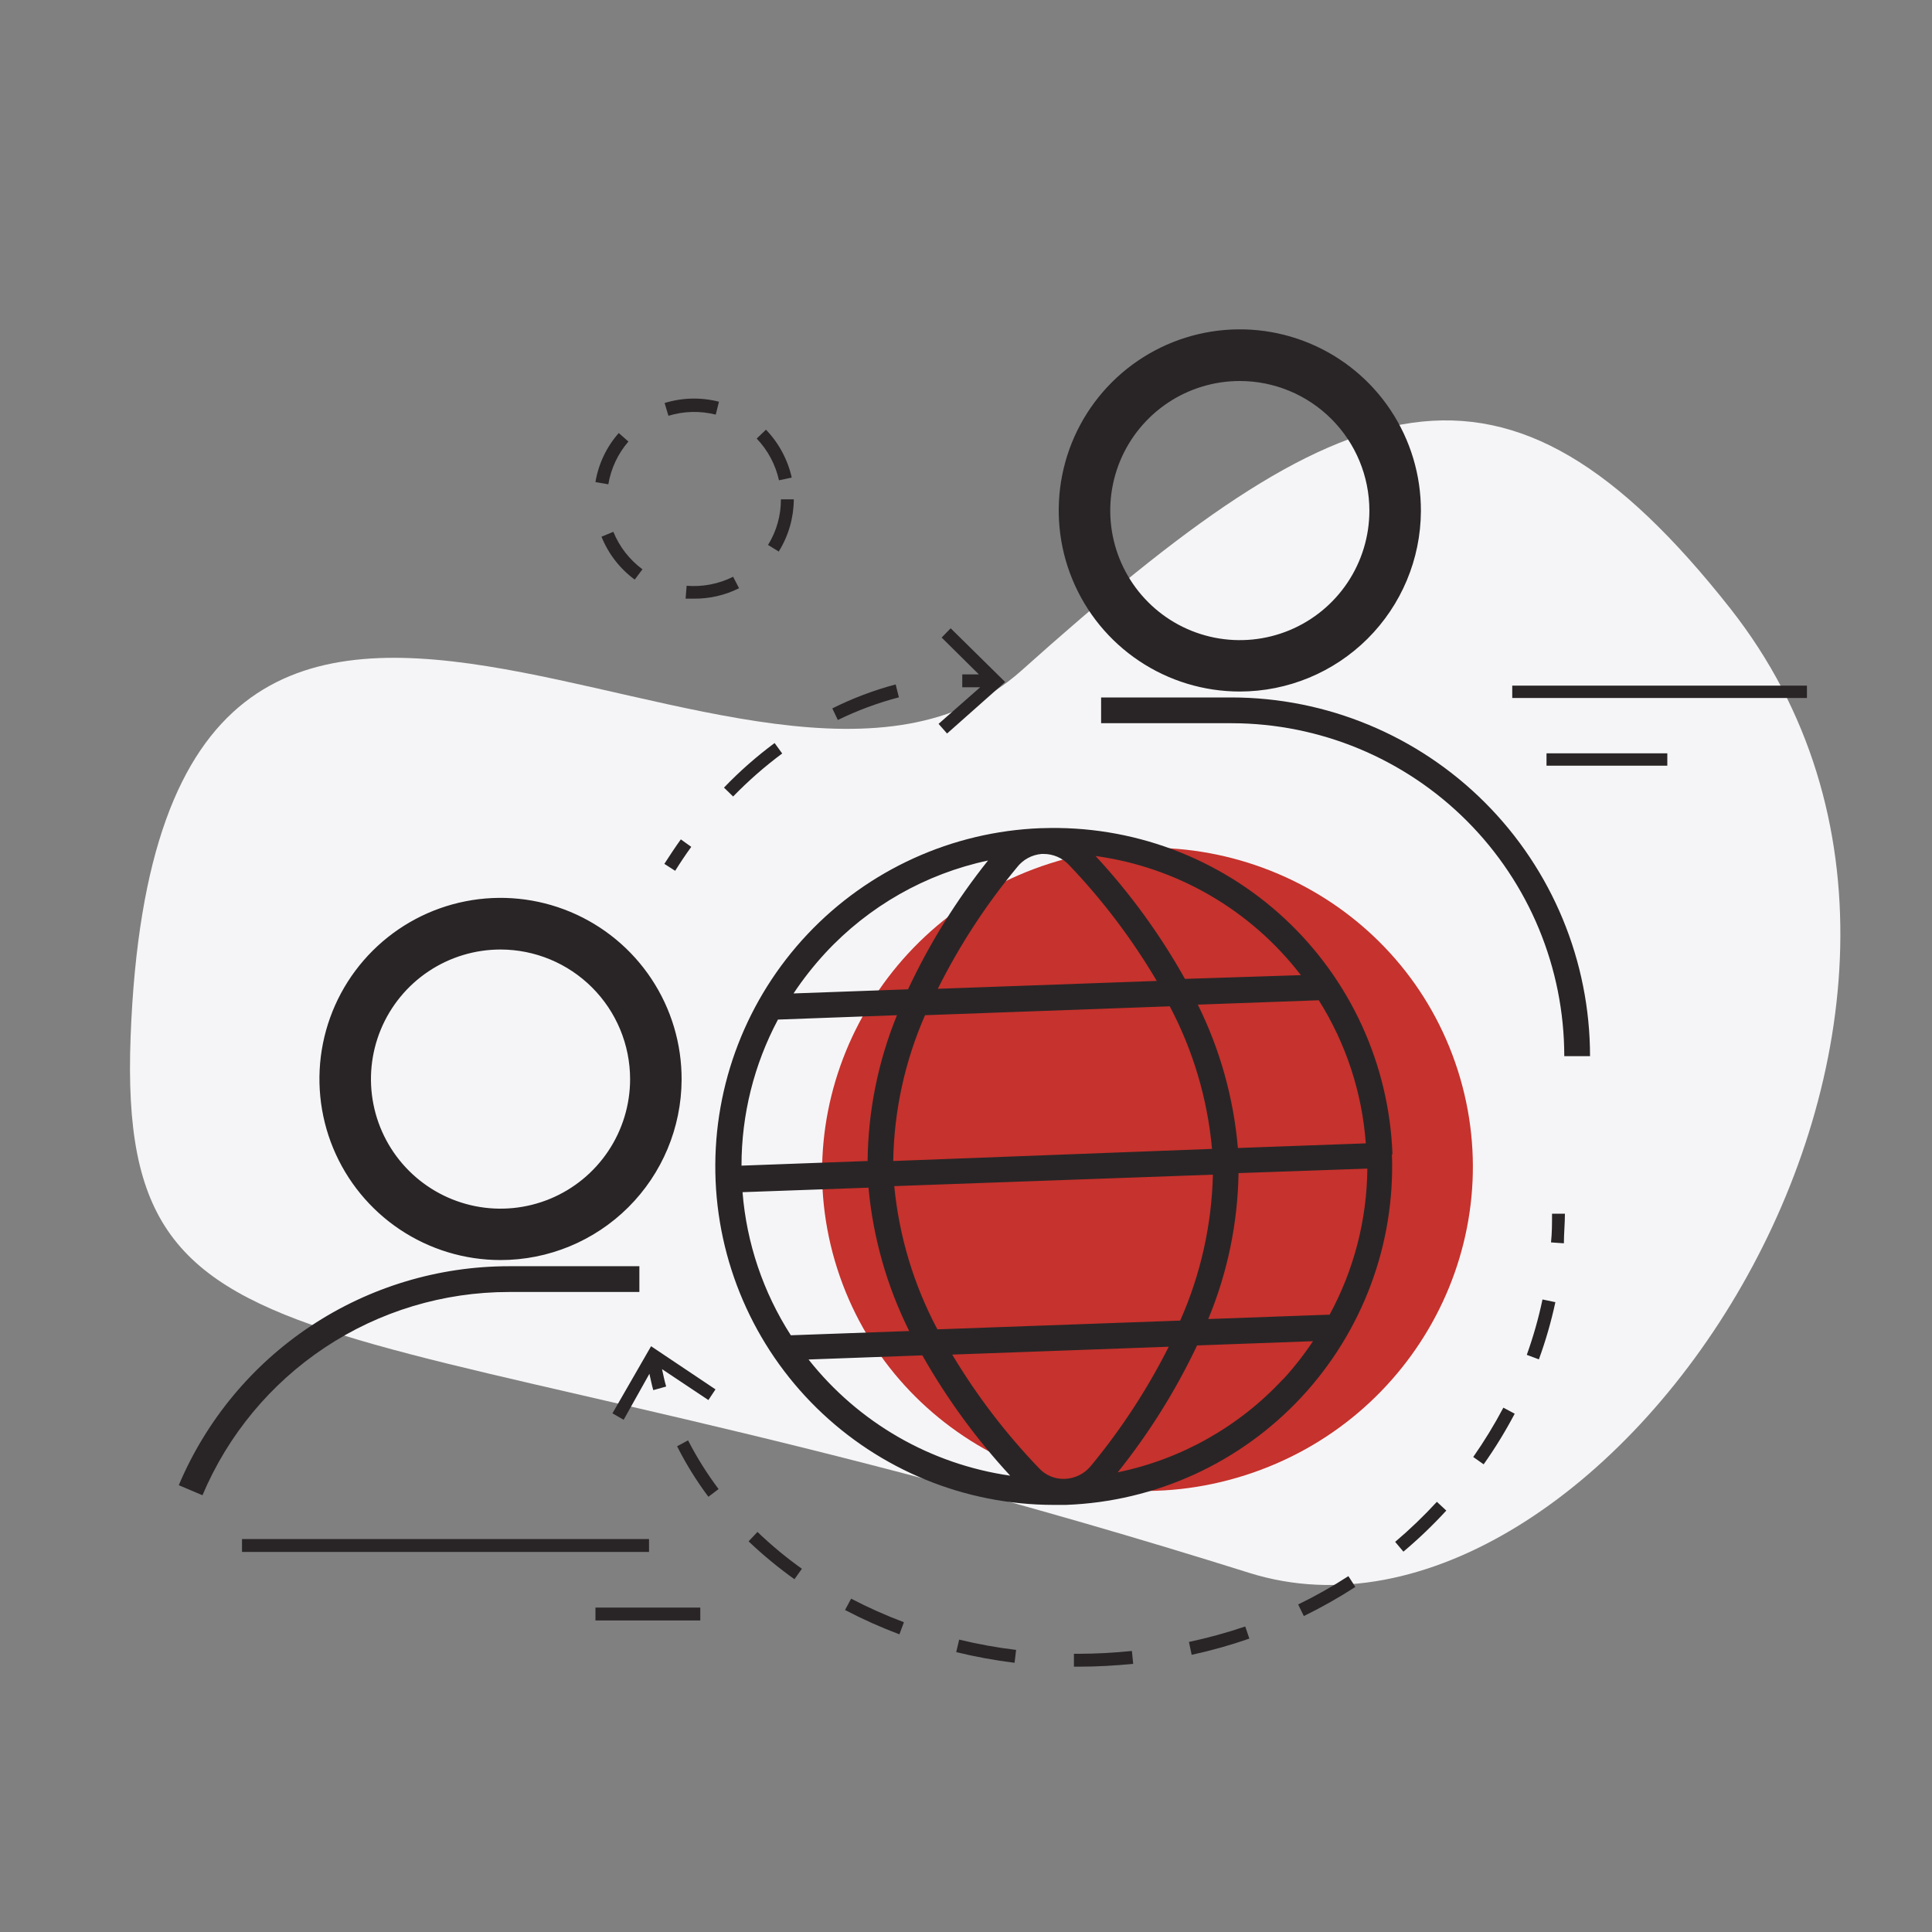
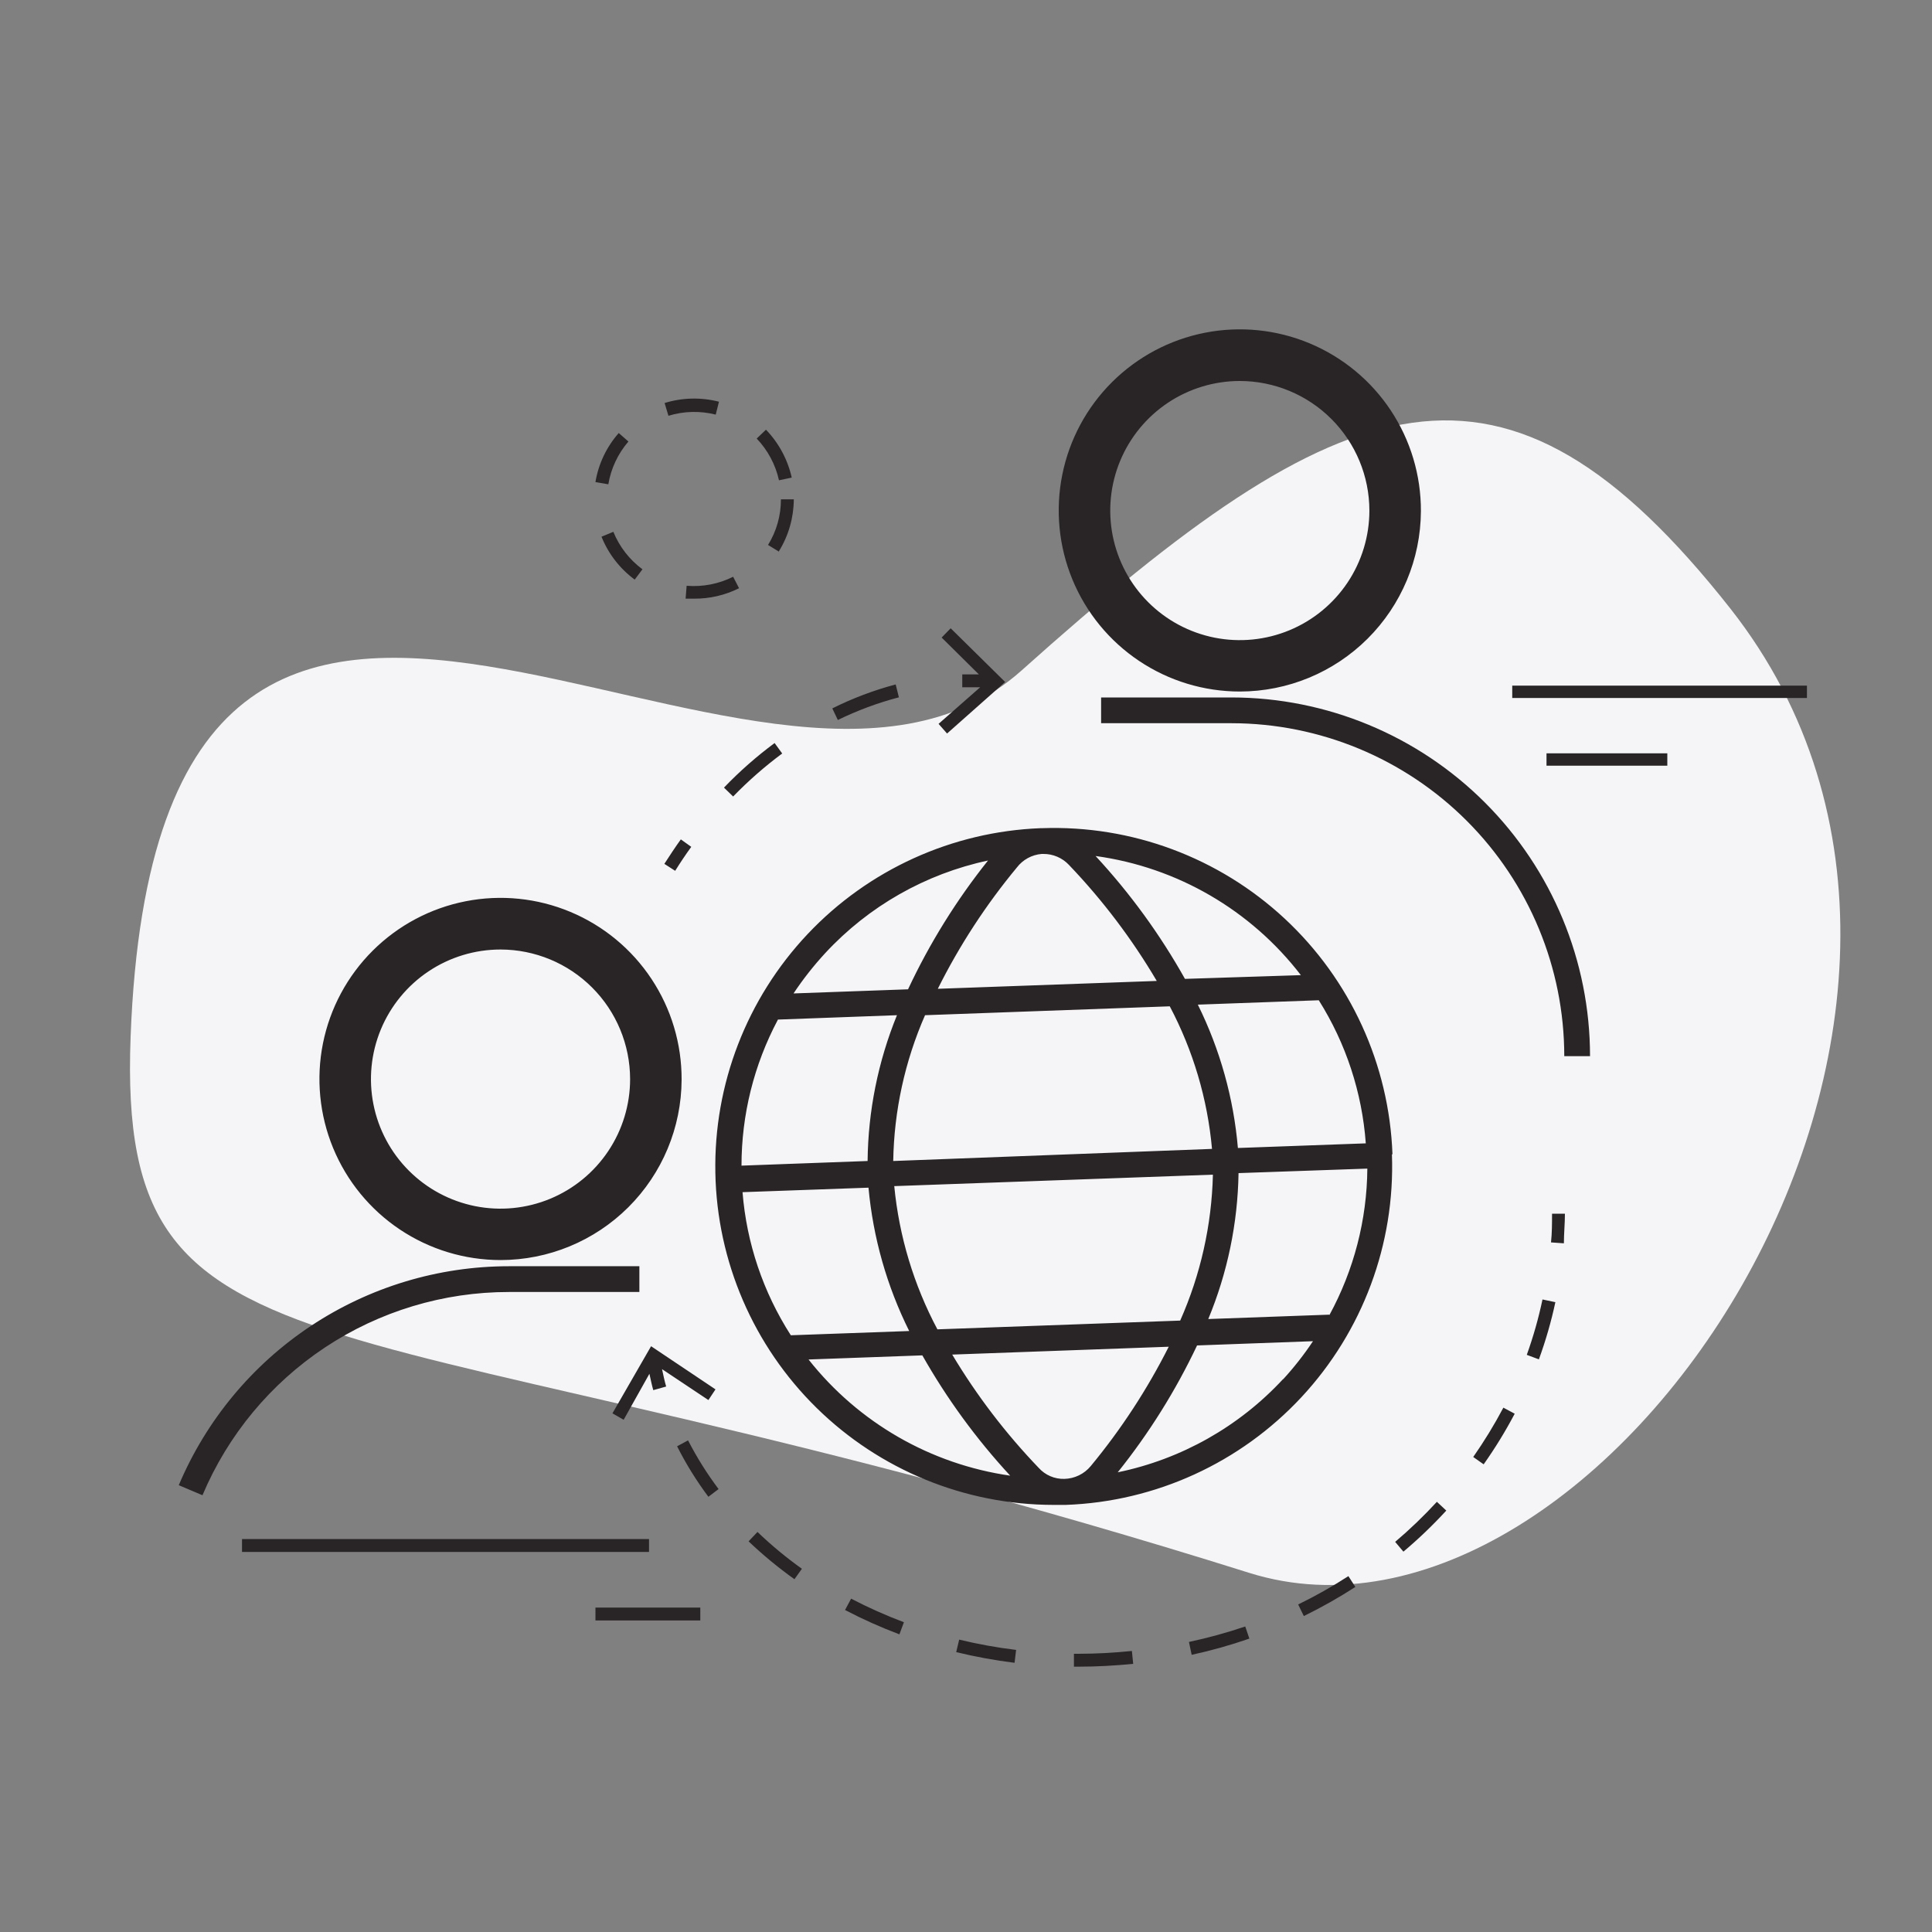
<svg xmlns="http://www.w3.org/2000/svg" width="150" height="150" fill="none" viewBox="0 0 150 150">
  <rect x="0" y="0" width="150" height="150" fill="#808080" stroke="none" />
  <path fill="#F5F5F7" d="M134.369 47.28c24.92 31.72-10.13 83.38-37.37 74.84C26 99.82 9.06 109 10.14 80.51c2.15-57.13 48.71-10.13 69.18-28.46 25.12-22.5 37.4-27.18 55.05-4.77z" />
-   <path fill="#C6322D" d="M96.678 114.536c13.305-4.251 20.693-18.329 16.502-31.444-4.19-13.115-18.373-20.301-31.678-16.05C68.198 71.293 60.81 85.372 65 98.487c4.19 13.115 18.373 20.301 31.678 16.049z" />
  <path fill="#292526" d="M108.11 89.61c-.255-6.963-3.264-13.54-8.366-18.287-5.103-4.745-11.88-7.271-18.844-7.023h-.11c-6.873.268-13.368 3.221-18.089 8.224-4.72 5.004-7.292 11.658-7.161 18.536.13 6.878 2.953 13.43 7.861 18.25 4.908 4.82 11.51 7.524 18.39 7.53h.96c6.965-.253 13.544-3.261 18.292-8.363 4.748-5.103 7.276-11.882 7.027-18.847l.04-.02zm-12-.48C95.778 85.258 94.723 81.483 93 78l9.39-.34c2.109 3.348 3.362 7.164 3.65 11.11l-9.93.36zm-13.47 25.69c-.376.011-.75-.06-1.095-.209-.345-.148-.654-.371-.905-.651-2.56-2.668-4.811-5.616-6.71-8.79l16.81-.61c-1.664 3.303-3.693 6.409-6.05 9.26-.25.304-.562.551-.916.723-.353.173-.74.267-1.134.277zm-9.86-11.61c-1.836-3.45-2.975-7.23-3.35-11.12l24.74-.89c-.093 3.907-.956 7.757-2.54 11.33l-18.85.68zm-5.35-11c.355 3.874 1.426 7.648 3.16 11.13l-9.19.33c-2.146-3.338-3.435-7.154-3.75-11.11l9.78-.35zm1.92-2.07c.064-3.9.904-7.748 2.47-11.32l19-.69c1.817 3.436 2.932 7.199 3.28 11.07l-24.75.94zM80.87 66.3H81c.375-.004.747.07 1.091.219.345.148.654.366.91.641 2.608 2.728 4.893 5.748 6.81 9l-17 .61c1.679-3.365 3.739-6.525 6.14-9.42.228-.3.518-.547.848-.728.33-.181.696-.29 1.071-.322zM101 75.71L92 76c-1.928-3.443-4.258-6.645-6.94-9.54 6.324.867 12.05 4.19 15.94 9.25zM64.07 74c3.371-3.643 7.786-6.154 12.64-7.19-2.455 3.078-4.54 6.434-6.21 10l-8.89.32c.736-1.107 1.559-2.153 2.46-3.13zm-3.68 5.16l9.25-.34c-1.466 3.596-2.24 7.437-2.28 11.32l-9.79.36c-.001-3.947.967-7.835 2.82-11.32v-.02zm2.4 26.39l8.82-.32c1.906 3.366 4.195 6.5 6.82 9.34-6.173-.888-11.77-4.109-15.64-9v-.02zm36.83 1.52c-3.42 3.694-7.91 6.225-12.84 7.24 2.43-3.032 4.498-6.338 6.16-9.85l9-.33c-.695 1.045-1.471 2.035-2.32 2.96v-.02zm3.59-5l-9.4.34c1.491-3.595 2.289-7.439 2.35-11.33l10-.35c-.031 3.978-1.045 7.887-2.95 11.38v-.04zM129.45 58.49h-9.38v.96h9.38v-.96zM140.29 53.23h-22.88v.96h22.88v-.96zM53.88 46.48h-.65l.08-1c1.245.101 2.494-.141 3.61-.7l.46.89c-1.086.542-2.285.82-3.5.81zM49.28 45c-1.153-.848-2.046-2.002-2.58-3.33l.92-.38c.472 1.16 1.254 2.166 2.26 2.91l-.6.8zm11.2-2.17l-.85-.52c.659-1.063 1.005-2.29 1-3.54h1c-.007 1.42-.405 2.81-1.15 4.02v.04zM47.23 37.6l-1-.17c.234-1.415.862-2.735 1.81-3.81l.75.66c-.814.943-1.353 2.091-1.56 3.32zm13.25-.31c-.27-1.218-.868-2.338-1.73-3.24l.72-.69c.994 1.034 1.686 2.32 2 3.72l-.99.21zm-8.58-5l-.3-1c1.37-.423 2.832-.457 4.22-.1l-.25 1c-1.208-.305-2.477-.274-3.67.09v.01zM50.39 119.49h-31.6v1h31.6v-1zM54.37 124.81h-8.14v1h8.14v-1zM123.45 82h-2c-.002-6.852-2.724-13.422-7.567-18.269-4.843-4.846-11.411-7.573-18.263-7.581H85.49v-2h10.13c7.382.008 14.459 2.945 19.677 8.167 5.218 5.222 8.151 12.301 8.153 19.683zM96.26 53.69c-2.784 0-5.505-.826-7.818-2.374-2.314-1.547-4.116-3.747-5.178-6.32-1.063-2.572-1.338-5.402-.79-8.131.547-2.73 1.892-5.234 3.865-7.198 1.972-1.964 4.483-3.298 7.214-3.834 2.731-.536 5.56-.249 8.128.825 2.568 1.073 4.76 2.884 6.298 5.204 1.537 2.32 2.352 5.045 2.34 7.828-.018 3.718-1.508 7.277-4.142 9.9-2.635 2.623-6.2 4.097-9.918 4.1zm0-24.11c-1.99 0-3.936.59-5.59 1.695-1.654 1.106-2.944 2.677-3.705 4.515-.761 1.838-.96 3.861-.573 5.813.389 1.951 1.347 3.744 2.754 5.15 1.406 1.407 3.199 2.365 5.15 2.754 1.952.388 3.975.189 5.813-.573 1.838-.761 3.409-2.05 4.515-3.705 1.105-1.654 1.695-3.6 1.695-5.589-.003-2.667-1.063-5.224-2.949-7.11-1.886-1.887-4.444-2.947-7.11-2.95zM15.72 116.09l-1.84-.78c2.13-5.039 5.696-9.339 10.254-12.362 4.559-3.024 9.907-4.637 15.377-4.638h10.13v2H39.51c-5.078 0-10.043 1.496-14.274 4.303-4.232 2.807-7.542 6.799-9.516 11.477zM38.86 97.83c-2.783 0-5.503-.826-7.817-2.374-2.313-1.547-4.115-3.747-5.178-6.32-1.062-2.572-1.337-5.402-.79-8.131.548-2.73 1.893-5.234 3.865-7.198 1.973-1.964 4.483-3.298 7.215-3.834 2.731-.536 5.56-.249 8.128.825 2.568 1.073 4.76 2.884 6.297 5.204 1.538 2.32 2.352 5.045 2.34 7.828-.015 3.719-1.504 7.28-4.139 9.903-2.635 2.624-6.202 4.097-9.92 4.097zm0-24.11c-1.989 0-3.934.59-5.588 1.695-1.655 1.106-2.944 2.677-3.706 4.515-.761 1.838-.96 3.861-.572 5.813.388 1.951 1.346 3.744 2.753 5.15 1.407 1.407 3.2 2.365 5.151 2.754 1.951.388 3.974.189 5.813-.573 1.838-.761 3.409-2.05 4.514-3.705 1.106-1.654 1.696-3.6 1.696-5.589-.003-2.667-1.064-5.225-2.95-7.11-1.886-1.887-4.443-2.947-7.11-2.95zM120.5 94.23c0 .74 0 1.49-.08 2.23l1 .07c0-.76.08-1.54.08-2.3h-1zM74.24 128.27c1.493.363 3.006.64 4.53.83l.12-1c-1.487-.181-2.963-.448-4.42-.8l-.23.97zM58.12 119.67c1.116 1.062 2.306 2.044 3.56 2.94l.58-.81c-1.218-.869-2.371-1.825-3.45-2.86l-.69.73zM52.57 112.29c.694 1.375 1.507 2.687 2.43 3.92l.79-.6c-.896-1.19-1.688-2.455-2.37-3.78l-.85.46zM83.73 128.4h-.35v1h.36c1.41 0 2.83-.08 4.24-.22l-.1-1c-1.378.143-2.763.217-4.15.22zM65.61 125c1.367.715 2.776 1.346 4.22 1.89l.35-.94c-1.402-.528-2.771-1.139-4.1-1.83l-.47.88zM92.31 127.48l.21 1c1.518-.329 3.014-.75 4.48-1.26l-.32-.94c-1.432.484-2.89.885-4.37 1.2zM118.539 105.19l.94.35c.528-1.449.956-2.932 1.28-4.44l-1-.21c-.307 1.46-.715 2.896-1.22 4.3zM114.381 113.12l.81.57c.888-1.256 1.693-2.569 2.41-3.93l-.88-.47c-.7 1.324-1.481 2.603-2.34 3.83zM108.32 119.71l.64.76c1.178-.991 2.29-2.056 3.33-3.19l-.73-.68c-1.015 1.102-2.097 2.141-3.24 3.11zM100.789 124.57l.44.9c1.377-.673 2.713-1.428 4-2.26l-.54-.84c-1.254.812-2.556 1.547-3.9 2.2zM55 108.7l.55-.83-5-3.35-3 5.21.87.5 2-3.57c.1.43.18.86.3 1.27l1-.28c-.13-.44-.22-.9-.32-1.35l3.6 2.4zM51.58 67.07l.84.54c.4-.64.82-1.27 1.25-1.86l-.81-.58c-.44.61-.86 1.25-1.28 1.9zM56.21 61.15l.71.69c1.179-1.214 2.453-2.331 3.81-3.34l-.59-.81c-1.404 1.04-2.719 2.198-3.93 3.46zM64.62 55l.43.9c1.517-.742 3.105-1.331 4.74-1.76l-.25-1c-1.7.451-3.348 1.075-4.92 1.86zM73.81 48.78l-.7.72L76 52.36h-1.29v1h1.39l-3.23 2.84.66.75 4.51-4-4.23-4.17z" />
</svg>